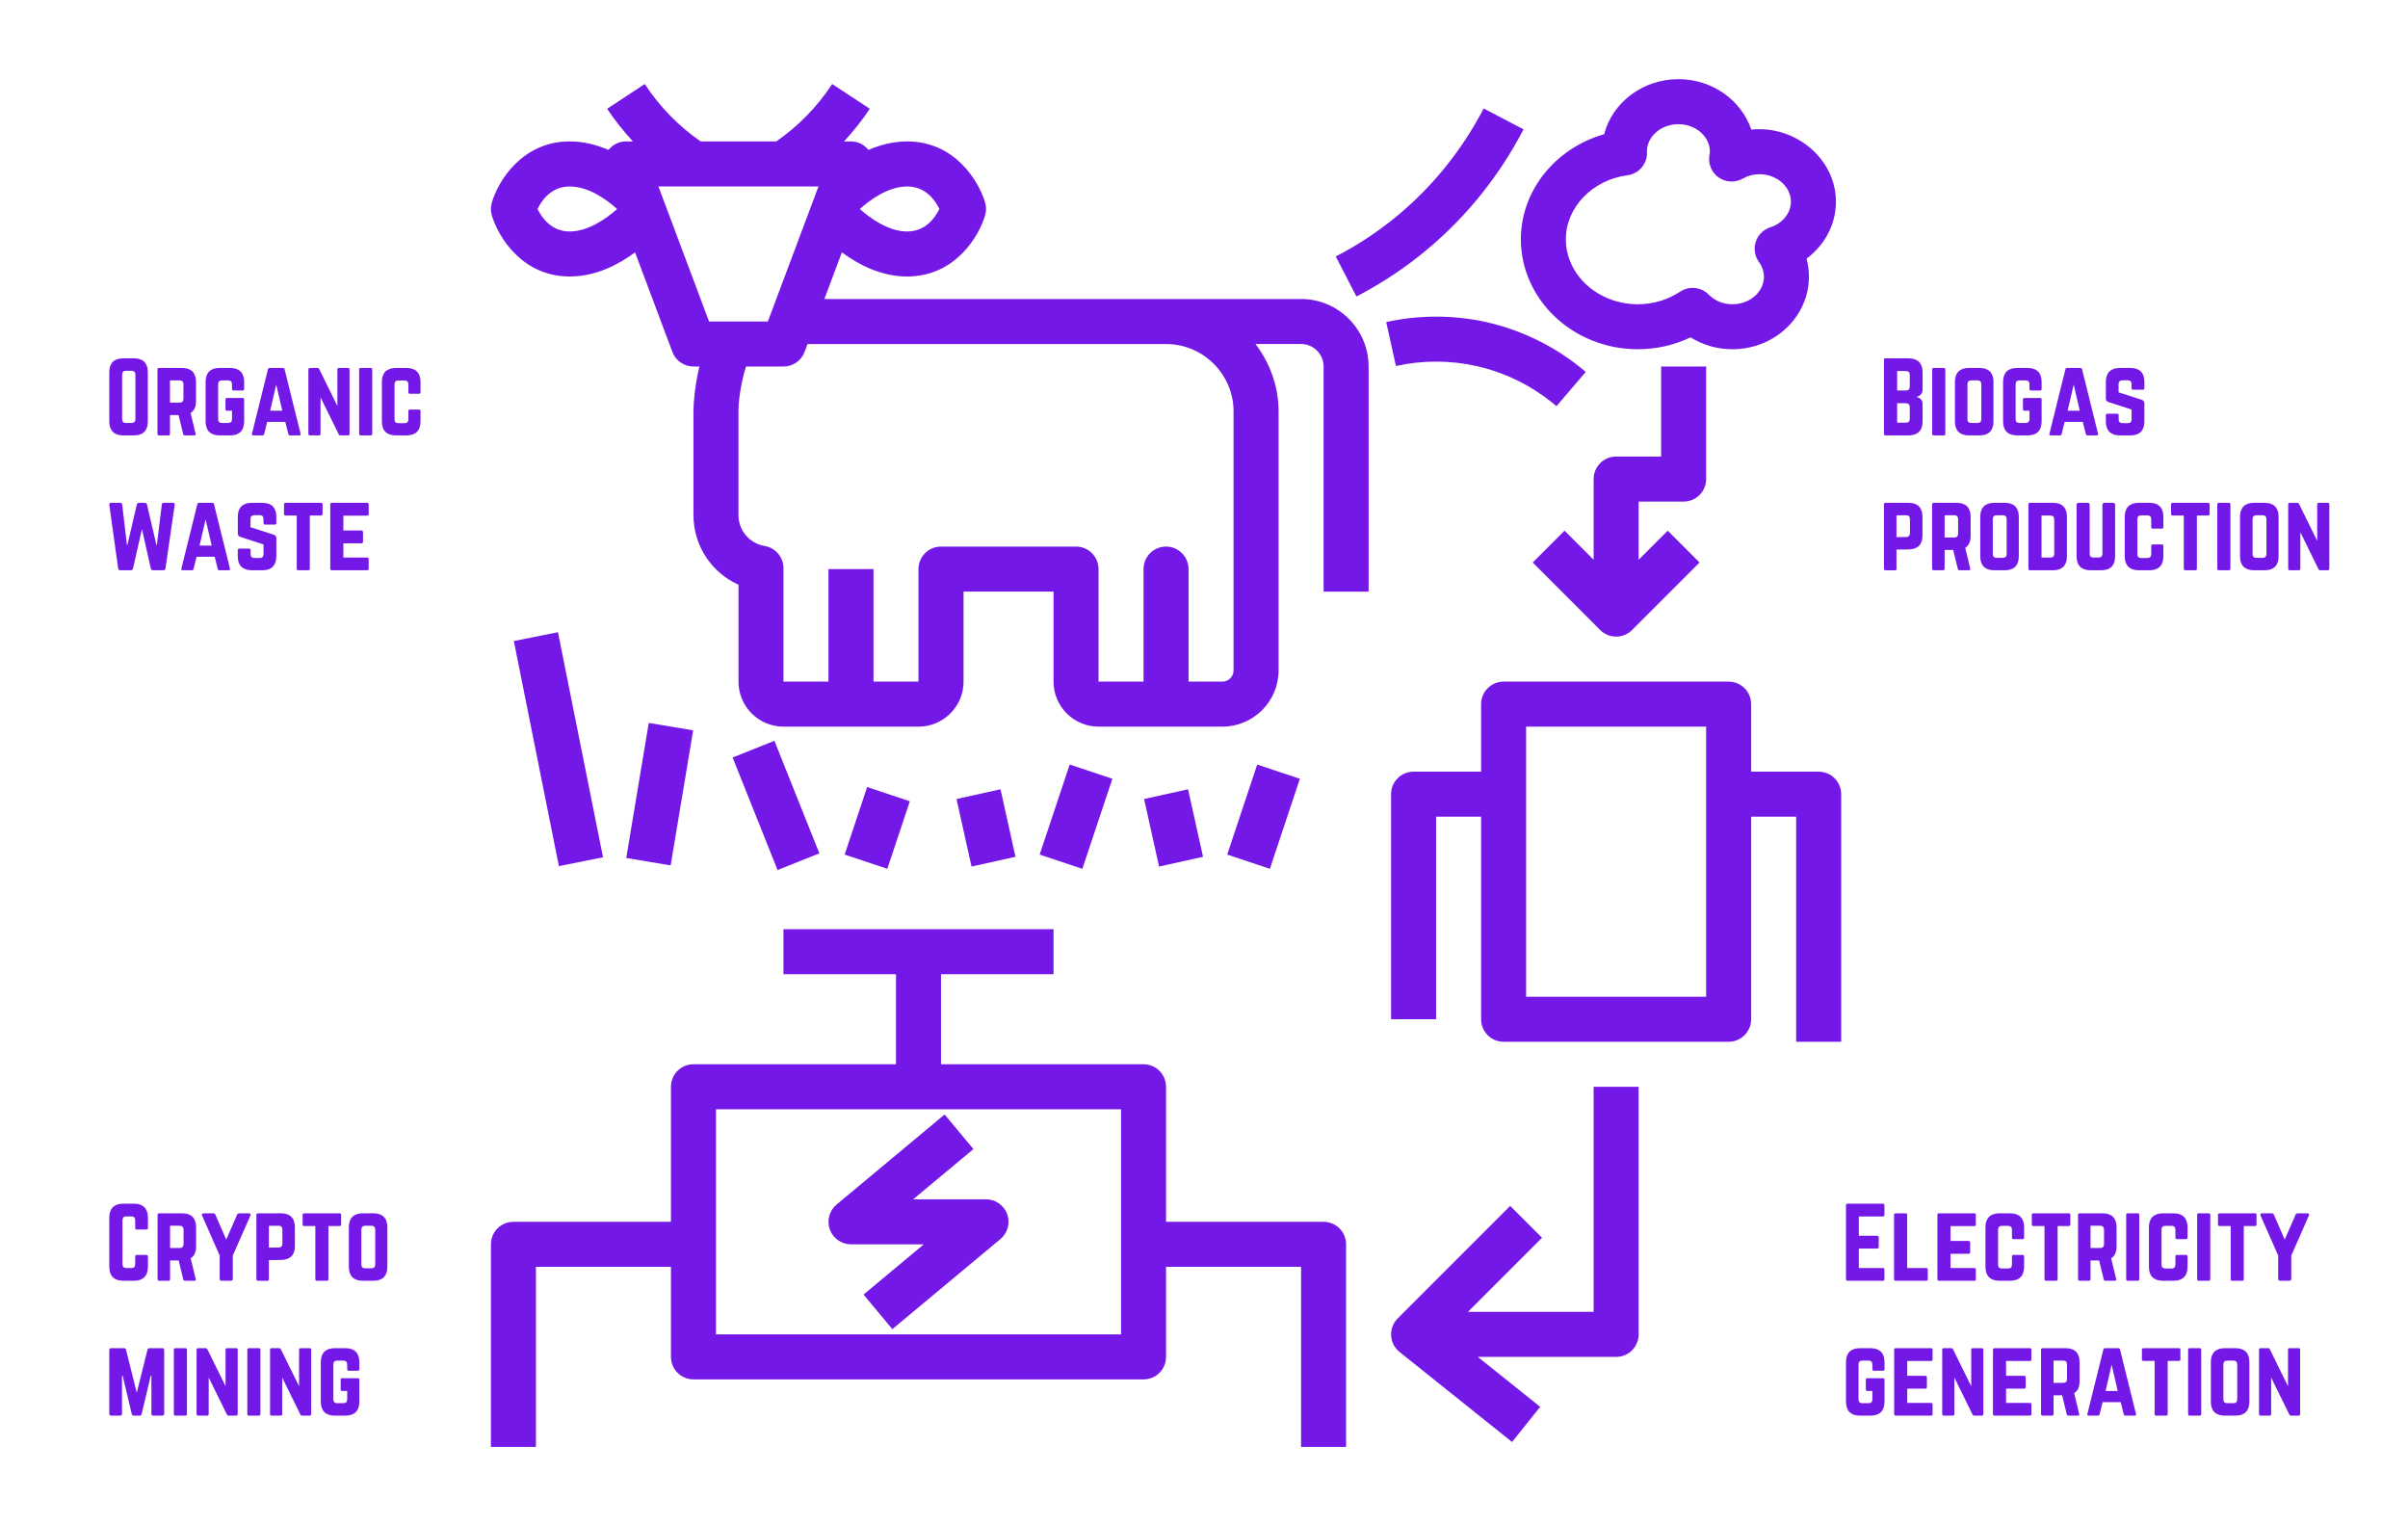
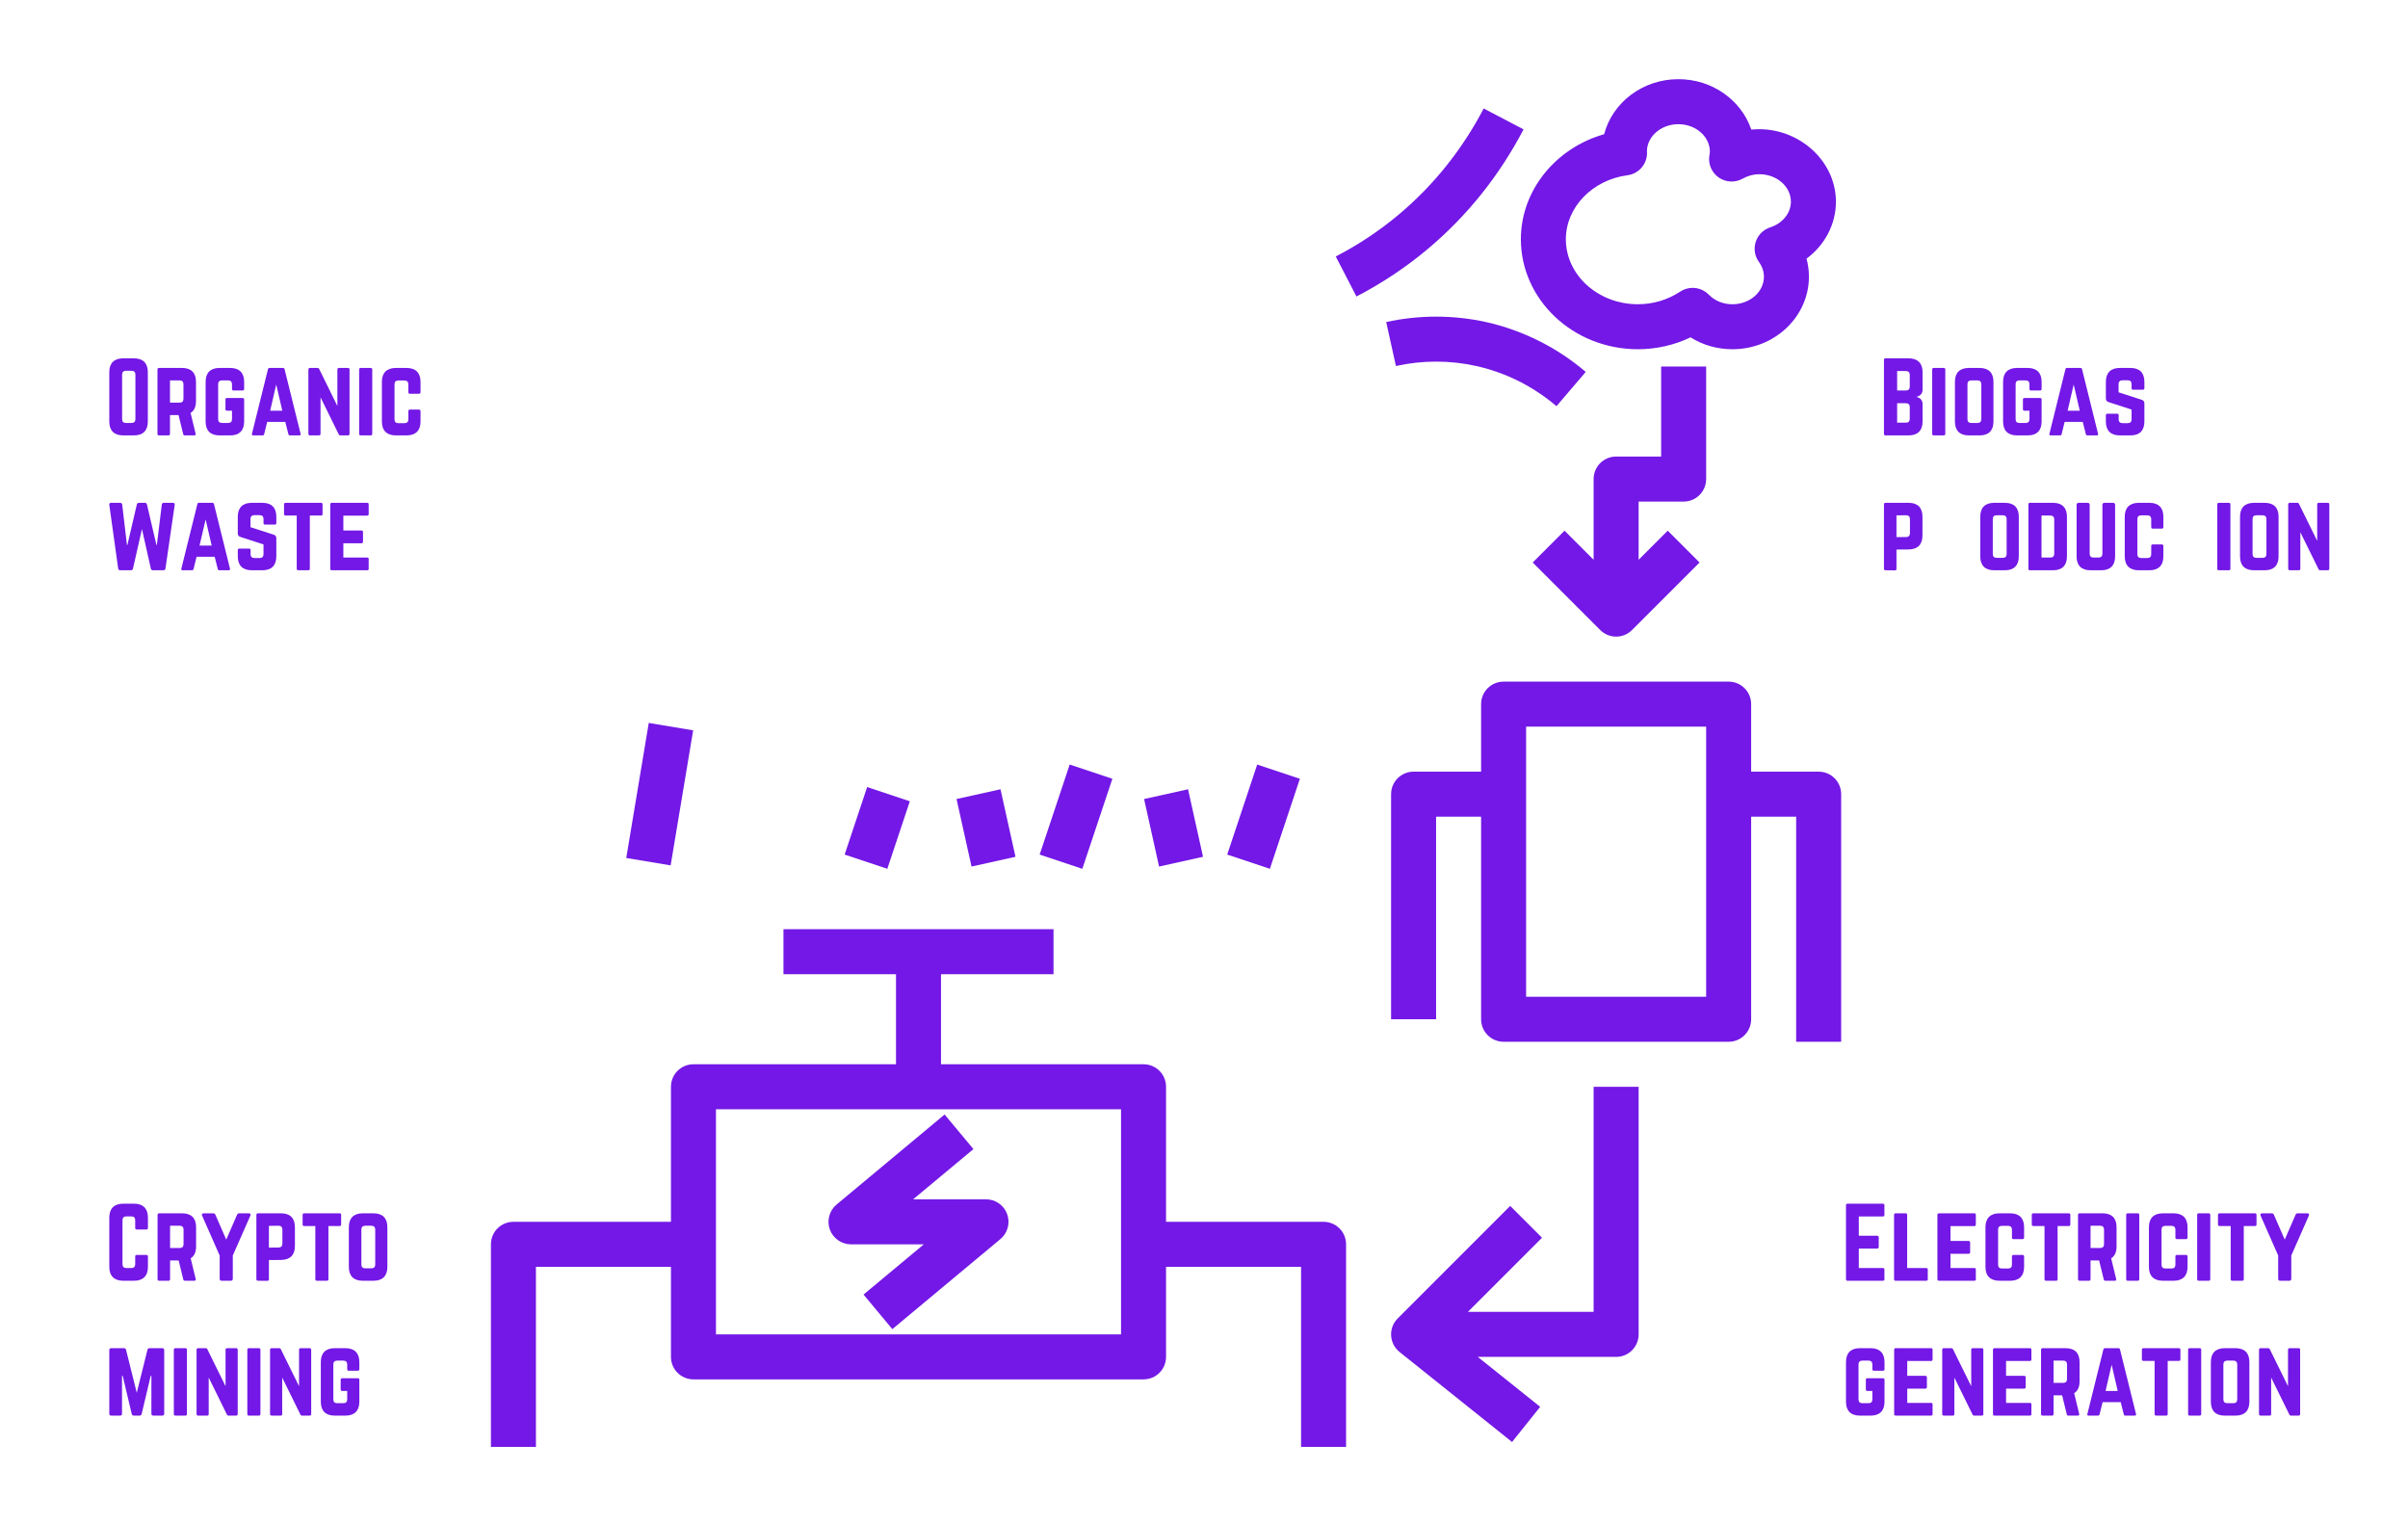
<svg xmlns="http://www.w3.org/2000/svg" width="3000" viewBox="0 0 2250 1425" height="1900" preserveAspectRatio="xMidYMid meet">
  <defs>
    <g />
    <clipPath id="75a2f0ac10">
-       <path d="M 458.711 78 L 1279 78 L 1279 679 L 458.711 679 Z M 458.711 78 " clip-rule="nonzero" />
-     </clipPath>
+       </clipPath>
    <clipPath id="341118209d">
      <path d="M 1299 636 L 1720.211 636 L 1720.211 974 L 1299 974 Z M 1299 636 " clip-rule="nonzero" />
    </clipPath>
    <clipPath id="4887ff0094">
      <path d="M 458.711 868 L 1258 868 L 1258 1352 L 458.711 1352 Z M 458.711 868 " clip-rule="nonzero" />
    </clipPath>
  </defs>
-   <path fill="#7318e6" d="M 684.535 707.668 L 723.586 692.062 L 765.605 797.215 L 726.551 812.816 Z M 684.535 707.668 " fill-opacity="1" fill-rule="nonzero" />
  <path fill="#7318e6" d="M 789.227 798.367 L 810.254 735.293 L 850.129 748.586 L 829.105 811.66 Z M 789.227 798.367 " fill-opacity="1" fill-rule="nonzero" />
  <path fill="#7318e6" d="M 971.449 798.355 L 999.516 714.242 L 1039.391 727.547 L 1011.32 811.664 Z M 971.449 798.355 " fill-opacity="1" fill-rule="nonzero" />
  <path fill="#7318e6" d="M 893.777 746.477 L 934.852 737.359 L 948.859 800.441 L 907.781 809.559 Z M 893.777 746.477 " fill-opacity="1" fill-rule="nonzero" />
  <path fill="#7318e6" d="M 1146.684 798.371 L 1174.715 714.266 L 1214.59 727.555 L 1186.562 811.66 Z M 1146.684 798.371 " fill-opacity="1" fill-rule="nonzero" />
  <path fill="#7318e6" d="M 1069.02 746.477 L 1110.094 737.355 L 1124.098 800.438 L 1083.023 809.559 Z M 1069.02 746.477 " fill-opacity="1" fill-rule="nonzero" />
  <g clip-path="url(#75a2f0ac10)">
    <path fill="#7318e6" d="M 1215.699 279.332 L 770.297 279.332 L 786.633 235.762 C 802.258 247.328 823.367 258.305 847.719 258.305 C 892.359 258.305 914.84 220.812 920.516 200.984 C 921.59 197.199 921.59 193.227 920.516 189.441 C 914.84 169.633 892.359 132.117 847.719 132.117 C 834.578 132.117 822.34 135.336 811.469 140.09 C 807.492 135.125 801.562 132.117 795.148 132.117 L 788.652 132.117 C 797.293 122.656 805.453 112.648 812.707 101.629 L 777.594 78.5 C 763.312 100.18 745.652 118.074 725.316 132.117 L 654.707 132.117 C 634.375 118.074 616.711 100.18 602.434 78.5 L 567.316 101.629 C 574.57 112.648 582.73 122.656 591.371 132.117 L 584.875 132.117 C 578.461 132.117 572.531 135.125 568.559 140.09 C 557.688 135.336 545.449 132.117 532.305 132.117 C 487.664 132.117 465.188 169.609 459.508 189.441 C 458.438 193.227 458.438 197.199 459.508 200.984 C 465.188 220.793 487.664 258.305 532.305 258.305 C 556.656 258.305 577.766 247.328 593.391 235.762 L 628.277 328.789 C 631.344 336.988 639.211 342.414 647.977 342.414 L 653.508 342.414 C 649.555 358.965 647.977 375.742 647.977 383.418 L 647.977 481.176 C 647.977 509.879 664.883 534.965 690.035 546.258 L 690.035 636.801 C 690.035 659.996 708.895 678.855 732.09 678.855 L 858.254 678.855 C 881.445 678.855 900.309 659.996 900.309 636.801 L 900.309 552.668 L 984.418 552.668 L 984.418 636.801 C 984.418 659.996 1003.281 678.855 1026.473 678.855 L 1142.125 678.855 C 1171.121 678.855 1194.695 655.285 1194.695 626.285 L 1194.695 384.469 C 1194.695 360.711 1186.473 339.008 1173.121 321.387 L 1215.723 321.387 C 1227.328 321.387 1236.75 330.809 1236.75 342.414 L 1236.75 552.691 L 1278.805 552.691 L 1278.805 342.414 C 1278.805 307.637 1250.5 279.332 1215.723 279.332 Z M 877.746 195.203 C 873.855 203.254 864.961 216.25 847.719 216.25 C 830.246 216.25 813.422 204.18 803.414 195.266 C 812.539 187.043 829.676 174.195 847.719 174.195 C 864.961 174.195 873.898 187.254 877.746 195.203 Z M 532.305 216.25 C 515.062 216.25 506.125 203.191 502.277 195.242 C 506.168 187.191 515.062 174.195 532.305 174.195 C 550.348 174.195 567.508 187.043 576.609 195.266 C 566.582 204.18 549.781 216.25 532.305 216.25 Z M 615.219 174.195 L 764.785 174.195 L 717.473 300.359 L 662.531 300.359 Z M 1152.617 384.469 L 1152.617 626.285 C 1152.617 632.07 1147.887 636.801 1142.105 636.801 L 1110.562 636.801 L 1110.562 531.664 C 1110.562 520.035 1101.164 510.637 1089.535 510.637 C 1077.906 510.637 1068.508 520.035 1068.508 531.664 L 1068.508 636.781 L 1026.453 636.781 L 1026.453 531.664 C 1026.453 520.055 1017.055 510.637 1005.426 510.637 L 879.238 510.637 C 873.645 510.637 868.305 512.824 864.371 516.777 C 860.441 520.73 858.211 526.07 858.211 531.641 L 858.211 636.801 L 816.176 636.801 L 816.176 531.664 L 774.121 531.664 L 774.121 636.801 L 732.066 636.801 L 732.066 530.82 C 732.066 520.559 724.645 511.793 714.531 510.09 C 700.316 507.711 690.012 495.559 690.012 481.195 L 690.012 383.441 C 690.012 372.043 693.461 353.285 697.078 342.438 L 732.066 342.438 C 740.836 342.438 748.68 336.988 751.77 328.809 L 754.547 321.41 L 1089.555 321.41 C 1124.336 321.41 1152.641 349.711 1152.641 384.492 Z M 1152.617 384.469 " fill-opacity="1" fill-rule="nonzero" />
  </g>
  <g clip-path="url(#341118209d)">
    <path fill="#7318e6" d="M 1699.336 720.91 L 1636.25 720.91 L 1636.25 657.828 C 1636.25 646.199 1626.852 636.801 1615.223 636.801 L 1404.949 636.801 C 1393.32 636.801 1383.922 646.199 1383.922 657.828 L 1383.922 720.91 L 1320.84 720.91 C 1309.211 720.91 1299.812 730.309 1299.812 741.938 L 1299.812 952.215 L 1341.867 952.215 L 1341.867 762.965 L 1383.922 762.965 L 1383.922 952.215 C 1383.922 963.844 1393.32 973.242 1404.949 973.242 L 1615.223 973.242 C 1626.852 973.242 1636.25 963.844 1636.25 952.215 L 1636.25 762.965 L 1678.305 762.965 L 1678.305 973.242 L 1720.363 973.242 L 1720.363 741.938 C 1720.363 730.309 1710.961 720.91 1699.336 720.91 Z M 1594.195 931.188 L 1425.977 931.188 L 1425.977 678.855 L 1594.195 678.855 Z M 1594.195 931.188 " fill-opacity="1" fill-rule="nonzero" />
  </g>
  <path fill="#7318e6" d="M 1573.168 468.582 C 1584.797 468.582 1594.195 459.18 1594.195 447.555 L 1594.195 342.414 L 1552.141 342.414 L 1552.141 426.527 L 1510.086 426.527 C 1498.457 426.527 1489.059 435.926 1489.059 447.555 L 1489.059 522.957 L 1461.871 495.77 L 1432.137 525.504 L 1495.219 588.586 C 1499.32 592.684 1504.703 594.746 1510.086 594.746 C 1515.469 594.746 1520.852 592.684 1524.953 588.586 L 1588.035 525.504 L 1558.301 495.77 L 1531.113 522.957 L 1531.113 468.582 Z M 1573.168 468.582 " fill-opacity="1" fill-rule="nonzero" />
  <g clip-path="url(#4887ff0094)">
    <path fill="#7318e6" d="M 1236.727 1141.461 L 1089.535 1141.461 L 1089.535 1015.297 C 1089.535 1003.668 1080.137 994.27 1068.508 994.27 L 879.262 994.27 L 879.262 910.16 L 984.398 910.16 L 984.398 868.105 L 732.066 868.105 L 732.066 910.16 L 837.203 910.16 L 837.203 994.27 L 647.957 994.27 C 636.328 994.27 626.93 1003.668 626.93 1015.297 L 626.93 1141.461 L 479.738 1141.461 C 468.109 1141.461 458.711 1150.859 458.711 1162.488 L 458.711 1351.738 L 500.766 1351.738 L 500.766 1183.516 L 626.93 1183.516 L 626.93 1267.625 C 626.93 1279.254 636.328 1288.656 647.957 1288.656 L 1068.508 1288.656 C 1080.137 1288.656 1089.535 1279.254 1089.535 1267.625 L 1089.535 1183.516 L 1215.699 1183.516 L 1215.699 1351.738 L 1257.754 1351.738 L 1257.754 1162.488 C 1257.754 1150.859 1248.355 1141.461 1236.727 1141.461 Z M 1047.48 1246.598 L 668.984 1246.598 L 668.984 1036.324 L 1047.48 1036.324 Z M 1047.48 1246.598 " fill-opacity="1" fill-rule="nonzero" />
  </g>
  <path fill="#7318e6" d="M 1489.059 1225.57 L 1371.598 1225.57 L 1440.844 1156.328 L 1411.109 1126.594 L 1305.973 1231.734 C 1301.746 1235.961 1299.496 1241.805 1299.852 1247.777 C 1300.188 1253.727 1303.027 1259.301 1307.695 1263.043 L 1412.832 1347.152 L 1439.117 1314.309 L 1380.789 1267.648 L 1510.086 1267.648 C 1521.715 1267.648 1531.113 1258.25 1531.113 1246.621 L 1531.113 1015.316 L 1489.059 1015.316 L 1489.059 1225.594 Z M 1489.059 1225.57 " fill-opacity="1" fill-rule="nonzero" />
  <path fill="#7318e6" d="M 1530.418 326.266 C 1547.621 326.266 1564.379 322.438 1579.625 315.164 C 1591.148 322.398 1604.605 326.266 1618.734 326.266 C 1658.164 326.266 1690.23 295.883 1690.23 258.516 C 1690.23 252.773 1689.473 247.098 1688 241.629 C 1705.012 229.035 1715.461 209.605 1715.461 188.43 C 1715.461 148.625 1677.969 116.914 1636.379 121.059 C 1627.148 93.766 1600.086 73.957 1568.27 73.957 C 1534.773 73.957 1506.598 95.887 1498.879 125.391 C 1453.543 138.258 1421.078 178 1421.078 223.461 C 1421.078 280.133 1470.133 326.266 1530.422 326.266 Z M 1520.684 163.723 C 1531.137 162.355 1538.957 153.441 1538.957 142.887 C 1538.957 142.316 1538.914 141.582 1538.852 140.824 C 1539.379 127.07 1552.371 116.012 1568.25 116.012 C 1584.48 116.012 1597.688 127.535 1597.688 141.707 C 1597.688 142.738 1597.457 143.703 1597.203 145.367 C 1595.961 153.316 1599.391 161.262 1606.016 165.867 C 1612.617 170.43 1621.281 170.809 1628.305 166.918 C 1633.203 164.145 1638.48 162.758 1643.969 162.758 C 1660.18 162.758 1673.387 174.301 1673.387 188.473 C 1673.387 199.051 1665.625 208.66 1654.082 212.402 C 1647.648 214.484 1642.645 219.488 1640.539 225.902 C 1638.461 232.336 1639.574 239.34 1643.547 244.785 C 1646.574 248.926 1648.176 253.699 1648.176 258.559 C 1648.176 272.73 1634.969 284.254 1618.734 284.254 C 1610.199 284.254 1602.312 281.059 1596.574 275.211 C 1592.492 271.07 1587.066 268.926 1581.578 268.926 C 1577.562 268.926 1573.504 270.082 1569.973 272.414 C 1558.281 280.152 1544.594 284.23 1530.398 284.23 C 1493.285 284.23 1463.109 256.98 1463.109 223.484 C 1463.109 193.75 1487.859 168.055 1520.664 163.723 Z M 1520.684 163.723 " fill-opacity="1" fill-rule="nonzero" />
-   <path fill="#7318e6" d="M 480.125 598.887 L 521.363 590.629 L 563.461 800.898 L 522.223 809.152 Z M 480.125 598.887 " fill-opacity="1" fill-rule="nonzero" />
  <path fill="#7318e6" d="M 585.164 801.555 L 606.191 675.387 L 647.672 682.301 L 626.645 808.469 Z M 585.164 801.555 " fill-opacity="1" fill-rule="nonzero" />
  <path fill="#7318e6" d="M 795.148 1162.488 L 863.215 1162.488 L 806.883 1209.402 L 833.777 1241.723 L 934.75 1157.609 C 941.566 1151.934 944.09 1142.617 941.082 1134.293 C 938.055 1125.965 930.148 1120.434 921.316 1120.434 L 853.227 1120.434 L 909.562 1073.523 L 882.625 1041.203 L 781.691 1125.312 C 774.902 1130.988 772.379 1140.305 775.383 1148.633 C 778.41 1156.957 786.32 1162.488 795.148 1162.488 Z M 795.148 1162.488 " fill-opacity="1" fill-rule="nonzero" />
  <path fill="#7318e6" d="M 1334.379 232.355 C 1370.969 201.594 1400.996 164.082 1423.578 120.867 L 1386.34 101.355 C 1366.277 139.688 1339.699 172.934 1307.316 200.164 C 1289.191 215.41 1269.277 228.676 1248.125 239.613 L 1267.43 276.977 C 1291.379 264.594 1313.898 249.578 1334.402 232.336 Z M 1334.379 232.355 " fill-opacity="1" fill-rule="nonzero" />
  <path fill="#7318e6" d="M 1379.359 341.934 C 1414.074 349.648 1439.328 366.598 1454.363 379.445 L 1481.68 347.461 C 1454.891 324.582 1422.652 308.477 1388.465 300.863 C 1357.992 294.113 1325.781 294.137 1295.246 300.863 L 1304.332 341.934 C 1328.891 336.465 1354.82 336.445 1379.336 341.934 Z M 1379.359 341.934 " fill-opacity="1" fill-rule="nonzero" />
  <g fill="#7318e6" fill-opacity="1">
    <g transform="translate(97.629, 406.757)">
      <g>
        <path d="M 4.5 -12.953 C 4.5 -4.5 9 0 17.453 0 L 27.547 0 C 36 0 40.5 -4.5 40.5 -12.953 L 40.5 -59.047 C 40.5 -67.5 36 -72 27.547 -72 L 17.453 -72 C 9 -72 4.5 -67.5 4.5 -59.047 Z M 20.062 -11.609 C 17.734 -11.609 16.469 -12.781 16.469 -15.203 L 16.469 -56.797 C 16.469 -59.125 17.734 -60.391 20.062 -60.391 L 25.297 -60.391 C 27.625 -60.391 28.891 -59.125 28.891 -56.797 L 28.891 -15.203 C 28.891 -12.781 27.625 -11.609 25.297 -11.609 Z M 20.062 -11.609 " />
      </g>
    </g>
  </g>
  <g fill="#7318e6" fill-opacity="1">
    <g transform="translate(142.629, 406.757)">
      <g>
        <path d="M 40.5 -50.047 C 40.5 -58.5 36 -63 27.547 -63 L 5.938 -63 C 5.047 -63 4.5 -62.453 4.5 -61.562 L 4.5 -1.438 C 4.5 -0.547 5.047 0 5.938 0 L 14.766 0 C 15.656 0 16.203 -0.547 16.203 -1.438 L 16.203 -18.984 L 24.203 -18.984 L 28.531 -1.266 C 28.703 -0.453 29.156 0 30.062 0 L 38.875 0 C 39.875 0 40.406 -0.547 40.141 -1.625 L 35.453 -20.969 C 38.797 -23.047 40.5 -26.734 40.5 -31.953 Z M 16.203 -30.594 L 16.203 -51.391 L 25.203 -51.391 C 27.547 -51.391 28.797 -50.125 28.797 -47.797 L 28.797 -34.203 C 28.797 -31.859 27.547 -30.594 25.203 -30.594 Z M 16.203 -30.594 " />
      </g>
    </g>
  </g>
  <g fill="#7318e6" fill-opacity="1">
    <g transform="translate(187.629, 406.757)">
      <g>
        <path d="M 4.5 -12.953 C 4.5 -4.5 9 0 17.453 0 L 27.547 0 C 35.906 0 40.5 -4.5 40.5 -12.953 L 40.5 -33.484 C 40.5 -34.469 39.953 -34.922 39.062 -34.922 L 24.484 -34.922 C 23.484 -34.922 23.047 -34.469 23.047 -33.484 L 23.047 -24.484 C 23.047 -23.578 23.484 -23.047 24.484 -23.047 L 29.156 -23.047 L 29.156 -15.203 C 29.156 -12.781 27.906 -11.609 25.562 -11.609 L 19.797 -11.609 C 17.453 -11.609 16.203 -12.781 16.203 -15.203 L 16.203 -47.797 C 16.203 -50.125 17.375 -51.391 19.797 -51.391 L 25.562 -51.391 C 27.906 -51.391 29.156 -50.125 29.156 -47.797 L 29.156 -43.375 C 29.156 -42.484 29.609 -41.938 30.594 -41.938 L 39.062 -41.938 C 39.953 -41.938 40.5 -42.484 40.5 -43.375 L 40.5 -50.047 C 40.5 -58.5 35.906 -63 27.547 -63 L 17.453 -63 C 9 -63 4.5 -58.5 4.5 -50.047 Z M 4.5 -12.953 " />
      </g>
    </g>
  </g>
  <g fill="#7318e6" fill-opacity="1">
    <g transform="translate(232.629, 406.757)">
      <g>
        <path d="M 46.984 0 C 48.062 0 48.516 -0.547 48.234 -1.531 L 33.297 -61.734 C 33.125 -62.641 32.578 -63 31.766 -63 L 19.266 -63 C 18.453 -63 17.906 -62.641 17.734 -61.734 L 2.797 -1.531 C 2.516 -0.547 2.969 0 3.953 0 L 12.781 0 C 13.594 0 14.047 -0.453 14.219 -1.266 L 17.016 -12.594 L 33.938 -12.594 L 36.812 -1.266 C 36.984 -0.453 37.438 0 38.25 0 Z M 31.141 -23.047 L 19.797 -23.047 L 25.469 -47.516 Z M 31.141 -23.047 " />
      </g>
    </g>
  </g>
  <g fill="#7318e6" fill-opacity="1">
    <g transform="translate(283.659, 406.757)">
      <g>
        <path d="M 33.031 -63 C 32.047 -63 31.594 -62.453 31.594 -61.562 L 31.594 -27.453 L 14.672 -61.828 C 14.312 -62.641 13.859 -63 13.047 -63 L 5.938 -63 C 5.047 -63 4.5 -62.453 4.5 -61.562 L 4.5 -1.438 C 4.5 -0.547 5.047 0 5.938 0 L 14.406 0 C 15.391 0 15.844 -0.547 15.844 -1.438 L 15.844 -35.547 L 32.766 -1.172 C 33.125 -0.359 33.562 0 34.375 0 L 41.484 0 C 42.391 0 42.938 -0.547 42.938 -1.438 L 42.938 -61.562 C 42.938 -62.453 42.391 -63 41.484 -63 Z M 33.031 -63 " />
      </g>
    </g>
  </g>
  <g fill="#7318e6" fill-opacity="1">
    <g transform="translate(331.089, 406.757)">
      <g>
        <path d="M 5.938 0 C 4.953 0 4.5 -0.547 4.5 -1.438 L 4.5 -61.562 C 4.5 -62.453 4.953 -63 5.938 -63 L 15.297 -63 C 16.203 -63 16.734 -62.453 16.734 -61.562 L 16.734 -1.438 C 16.734 -0.547 16.203 0 15.297 0 Z M 5.938 0 " />
      </g>
    </g>
  </g>
  <g fill="#7318e6" fill-opacity="1">
    <g transform="translate(352.329, 406.757)">
      <g>
        <path d="M 40.594 -50.047 C 40.594 -58.5 36 -63 27.625 -63 L 17.547 -63 C 9.094 -63 4.5 -58.5 4.5 -50.047 L 4.5 -12.953 C 4.5 -4.5 9.094 0 17.547 0 L 27.625 0 C 36 0 40.594 -4.5 40.594 -12.953 L 40.594 -22.688 C 40.594 -23.578 40.047 -24.125 39.156 -24.125 L 30.688 -24.125 C 29.703 -24.125 29.25 -23.578 29.25 -22.688 L 29.25 -15.031 C 29.25 -12.594 27.984 -11.438 25.656 -11.438 L 19.891 -11.438 C 17.547 -11.438 16.297 -12.594 16.297 -15.031 L 16.297 -47.703 C 16.297 -50.047 17.453 -51.297 19.891 -51.297 L 25.656 -51.297 C 27.984 -51.297 29.25 -50.047 29.25 -47.703 L 29.25 -40.312 C 29.25 -39.422 29.703 -38.875 30.688 -38.875 L 39.156 -38.875 C 40.047 -38.875 40.594 -39.422 40.594 -40.312 Z M 40.594 -50.047 " />
      </g>
    </g>
  </g>
  <g fill="#7318e6" fill-opacity="1">
    <g transform="translate(397.43, 406.757)">
      <g />
    </g>
  </g>
  <g fill="#7318e6" fill-opacity="1">
    <g transform="translate(97.629, 532.757)">
      <g>
        <path d="M 55.438 -63 C 54.266 -63 53.734 -62.453 53.547 -61.297 L 48.953 -23.672 L 48.516 -23.672 L 39.688 -61.469 C 39.422 -62.453 38.797 -63 37.703 -63 L 32.219 -63 C 31.141 -63 30.516 -62.453 30.234 -61.469 L 21.422 -23.672 L 20.969 -23.672 L 16.562 -61.297 C 16.375 -62.453 15.75 -63 14.672 -63 L 6.203 -63 C 4.953 -63 4.312 -62.281 4.5 -61.109 L 12.781 -1.703 C 12.953 -0.547 13.594 0 14.766 0 L 24.656 0 C 25.734 0 26.375 -0.547 26.641 -1.625 L 35.016 -38.516 L 43.297 -1.625 C 43.562 -0.547 44.188 0 45.266 0 L 54.984 0 C 56.156 0 56.797 -0.547 56.969 -1.625 L 65.609 -61.109 C 65.797 -62.281 65.156 -63 63.906 -63 Z M 55.438 -63 " />
      </g>
    </g>
  </g>
  <g fill="#7318e6" fill-opacity="1">
    <g transform="translate(166.659, 532.757)">
      <g>
        <path d="M 46.984 0 C 48.062 0 48.516 -0.547 48.234 -1.531 L 33.297 -61.734 C 33.125 -62.641 32.578 -63 31.766 -63 L 19.266 -63 C 18.453 -63 17.906 -62.641 17.734 -61.734 L 2.797 -1.531 C 2.516 -0.547 2.969 0 3.953 0 L 12.781 0 C 13.594 0 14.047 -0.453 14.219 -1.266 L 17.016 -12.594 L 33.938 -12.594 L 36.812 -1.266 C 36.984 -0.453 37.438 0 38.25 0 Z M 31.141 -23.047 L 19.797 -23.047 L 25.469 -47.516 Z M 31.141 -23.047 " />
      </g>
    </g>
  </g>
  <g fill="#7318e6" fill-opacity="1">
    <g transform="translate(217.689, 532.757)">
      <g>
        <path d="M 17.453 -63 C 9.094 -63 4.5 -58.5 4.5 -50.047 L 4.5 -34.469 C 4.5 -32.766 5.312 -31.688 6.938 -31.141 L 28.531 -24.125 L 28.531 -15.031 C 28.531 -12.594 27.266 -11.438 24.938 -11.438 L 20.062 -11.438 C 17.812 -11.438 16.469 -12.594 16.469 -15.031 L 16.469 -18.812 C 16.469 -19.797 16.016 -20.25 15.031 -20.25 L 5.938 -20.25 C 5.047 -20.25 4.5 -19.797 4.5 -18.812 L 4.5 -12.953 C 4.5 -4.5 9.094 0 17.453 0 L 27.547 0 C 36 0 40.5 -4.5 40.5 -12.953 L 40.5 -29.875 C 40.5 -31.594 39.688 -32.672 38.156 -33.203 L 16.375 -40.234 L 16.375 -47.875 C 16.375 -50.219 17.734 -51.484 19.984 -51.484 L 24.938 -51.484 C 27.359 -51.484 28.531 -50.219 28.531 -47.875 L 28.531 -44.094 C 28.531 -43.203 29.062 -42.656 29.969 -42.656 L 39.062 -42.656 C 40.047 -42.656 40.5 -43.203 40.5 -44.094 L 40.5 -50.047 C 40.5 -58.5 36 -63 27.547 -63 Z M 17.453 -63 " />
      </g>
    </g>
  </g>
  <g fill="#7318e6" fill-opacity="1">
    <g transform="translate(262.689, 532.757)">
      <g>
        <path d="M 37.266 -63 C 38.25 -63 38.703 -62.453 38.703 -61.562 L 38.703 -52.562 C 38.703 -51.656 38.25 -51.125 37.266 -51.125 L 26.812 -51.125 L 26.812 -1.438 C 26.812 -0.453 26.375 0 25.375 0 L 16.016 0 C 15.125 0 14.578 -0.453 14.578 -1.438 L 14.578 -51.125 L 4.141 -51.125 C 3.234 -51.125 2.703 -51.656 2.703 -52.562 L 2.703 -61.562 C 2.703 -62.453 3.234 -63 4.141 -63 Z M 37.266 -63 " />
      </g>
    </g>
  </g>
  <g fill="#7318e6" fill-opacity="1">
    <g transform="translate(304.089, 532.757)">
      <g>
        <path d="M 40.406 -61.562 C 40.406 -62.453 40.047 -63 38.969 -63 L 5.844 -63 C 5.047 -63 4.5 -62.453 4.5 -61.562 L 4.5 -1.438 C 4.5 -0.547 5.047 0 5.844 0 L 38.969 0 C 40.047 0 40.406 -0.547 40.406 -1.438 L 40.406 -10.438 C 40.406 -11.438 40.047 -11.875 38.969 -11.875 L 16.734 -11.875 L 16.734 -25.203 L 33.656 -25.203 C 34.562 -25.203 35.094 -25.734 35.094 -26.734 L 35.094 -35.641 C 35.094 -36.625 34.562 -37.172 33.656 -37.172 L 16.734 -37.172 L 16.734 -51.031 L 38.969 -51.031 C 40.047 -51.031 40.406 -51.656 40.406 -52.562 Z M 40.406 -61.562 " />
      </g>
    </g>
  </g>
  <g fill="#7318e6" fill-opacity="1">
    <g transform="translate(1720.369, 1196.515)">
      <g>
        <path d="M 40.406 -70.562 C 40.406 -71.453 40.047 -72 38.969 -72 L 5.844 -72 C 5.047 -72 4.5 -71.453 4.5 -70.562 L 4.5 -1.438 C 4.5 -0.547 5.047 0 5.844 0 L 38.969 0 C 40.047 0 40.406 -0.547 40.406 -1.438 L 40.406 -10.438 C 40.406 -11.438 40.047 -11.875 38.969 -11.875 L 16.469 -11.875 L 16.469 -30.062 L 33.656 -30.062 C 34.562 -30.062 35.094 -30.594 35.094 -31.594 L 35.094 -40.5 C 35.094 -41.484 34.562 -42.031 33.656 -42.031 L 16.469 -42.031 L 16.469 -60.031 L 38.969 -60.031 C 40.047 -60.031 40.406 -60.656 40.406 -61.562 Z M 40.406 -70.562 " />
      </g>
    </g>
  </g>
  <g fill="#7318e6" fill-opacity="1">
    <g transform="translate(1765.279, 1196.515)">
      <g>
        <path d="M 16.734 -11.875 L 34.562 -11.875 C 35.547 -11.875 36 -11.344 36 -10.438 L 36 -1.438 C 36 -0.453 35.547 0 34.562 0 L 5.938 0 C 5.047 0 4.5 -0.453 4.5 -1.438 L 4.5 -61.562 C 4.5 -62.453 5.047 -63 5.938 -63 L 15.297 -63 C 16.297 -63 16.734 -62.453 16.734 -61.562 Z M 16.734 -11.875 " />
      </g>
    </g>
  </g>
  <g fill="#7318e6" fill-opacity="1">
    <g transform="translate(1805.779, 1196.515)">
      <g>
        <path d="M 40.406 -61.562 C 40.406 -62.453 40.047 -63 38.969 -63 L 5.844 -63 C 5.047 -63 4.5 -62.453 4.5 -61.562 L 4.5 -1.438 C 4.5 -0.547 5.047 0 5.844 0 L 38.969 0 C 40.047 0 40.406 -0.547 40.406 -1.438 L 40.406 -10.438 C 40.406 -11.438 40.047 -11.875 38.969 -11.875 L 16.734 -11.875 L 16.734 -25.203 L 33.656 -25.203 C 34.562 -25.203 35.094 -25.734 35.094 -26.734 L 35.094 -35.641 C 35.094 -36.625 34.562 -37.172 33.656 -37.172 L 16.734 -37.172 L 16.734 -51.031 L 38.969 -51.031 C 40.047 -51.031 40.406 -51.656 40.406 -52.562 Z M 40.406 -61.562 " />
      </g>
    </g>
  </g>
  <g fill="#7318e6" fill-opacity="1">
    <g transform="translate(1850.689, 1196.515)">
      <g>
        <path d="M 40.594 -50.047 C 40.594 -58.5 36 -63 27.625 -63 L 17.547 -63 C 9.094 -63 4.5 -58.5 4.5 -50.047 L 4.5 -12.953 C 4.5 -4.5 9.094 0 17.547 0 L 27.625 0 C 36 0 40.594 -4.5 40.594 -12.953 L 40.594 -22.688 C 40.594 -23.578 40.047 -24.125 39.156 -24.125 L 30.688 -24.125 C 29.703 -24.125 29.25 -23.578 29.25 -22.688 L 29.25 -15.031 C 29.25 -12.594 27.984 -11.438 25.656 -11.438 L 19.891 -11.438 C 17.547 -11.438 16.297 -12.594 16.297 -15.031 L 16.297 -47.703 C 16.297 -50.047 17.453 -51.297 19.891 -51.297 L 25.656 -51.297 C 27.984 -51.297 29.25 -50.047 29.25 -47.703 L 29.25 -40.312 C 29.25 -39.422 29.703 -38.875 30.688 -38.875 L 39.156 -38.875 C 40.047 -38.875 40.594 -39.422 40.594 -40.312 Z M 40.594 -50.047 " />
      </g>
    </g>
  </g>
  <g fill="#7318e6" fill-opacity="1">
    <g transform="translate(1895.778, 1196.515)">
      <g>
        <path d="M 37.266 -63 C 38.25 -63 38.703 -62.453 38.703 -61.562 L 38.703 -52.562 C 38.703 -51.656 38.25 -51.125 37.266 -51.125 L 26.812 -51.125 L 26.812 -1.438 C 26.812 -0.453 26.375 0 25.375 0 L 16.016 0 C 15.125 0 14.578 -0.453 14.578 -1.438 L 14.578 -51.125 L 4.141 -51.125 C 3.234 -51.125 2.703 -51.656 2.703 -52.562 L 2.703 -61.562 C 2.703 -62.453 3.234 -63 4.141 -63 Z M 37.266 -63 " />
      </g>
    </g>
  </g>
  <g fill="#7318e6" fill-opacity="1">
    <g transform="translate(1937.178, 1196.515)">
      <g>
        <path d="M 40.5 -50.047 C 40.5 -58.5 36 -63 27.547 -63 L 5.938 -63 C 5.047 -63 4.5 -62.453 4.5 -61.562 L 4.5 -1.438 C 4.5 -0.547 5.047 0 5.938 0 L 14.766 0 C 15.656 0 16.203 -0.547 16.203 -1.438 L 16.203 -18.984 L 24.203 -18.984 L 28.531 -1.266 C 28.703 -0.453 29.156 0 30.062 0 L 38.875 0 C 39.875 0 40.406 -0.547 40.141 -1.625 L 35.453 -20.969 C 38.797 -23.047 40.5 -26.734 40.5 -31.953 Z M 16.203 -30.594 L 16.203 -51.391 L 25.203 -51.391 C 27.547 -51.391 28.797 -50.125 28.797 -47.797 L 28.797 -34.203 C 28.797 -31.859 27.547 -30.594 25.203 -30.594 Z M 16.203 -30.594 " />
      </g>
    </g>
  </g>
  <g fill="#7318e6" fill-opacity="1">
    <g transform="translate(1982.178, 1196.515)">
      <g>
        <path d="M 5.938 0 C 4.953 0 4.5 -0.547 4.5 -1.438 L 4.5 -61.562 C 4.5 -62.453 4.953 -63 5.938 -63 L 15.297 -63 C 16.203 -63 16.734 -62.453 16.734 -61.562 L 16.734 -1.438 C 16.734 -0.547 16.203 0 15.297 0 Z M 5.938 0 " />
      </g>
    </g>
  </g>
  <g fill="#7318e6" fill-opacity="1">
    <g transform="translate(2003.418, 1196.515)">
      <g>
        <path d="M 40.594 -50.047 C 40.594 -58.5 36 -63 27.625 -63 L 17.547 -63 C 9.094 -63 4.5 -58.5 4.5 -50.047 L 4.5 -12.953 C 4.5 -4.5 9.094 0 17.547 0 L 27.625 0 C 36 0 40.594 -4.5 40.594 -12.953 L 40.594 -22.688 C 40.594 -23.578 40.047 -24.125 39.156 -24.125 L 30.688 -24.125 C 29.703 -24.125 29.25 -23.578 29.25 -22.688 L 29.25 -15.031 C 29.25 -12.594 27.984 -11.438 25.656 -11.438 L 19.891 -11.438 C 17.547 -11.438 16.297 -12.594 16.297 -15.031 L 16.297 -47.703 C 16.297 -50.047 17.453 -51.297 19.891 -51.297 L 25.656 -51.297 C 27.984 -51.297 29.25 -50.047 29.25 -47.703 L 29.25 -40.312 C 29.25 -39.422 29.703 -38.875 30.688 -38.875 L 39.156 -38.875 C 40.047 -38.875 40.594 -39.422 40.594 -40.312 Z M 40.594 -50.047 " />
      </g>
    </g>
  </g>
  <g fill="#7318e6" fill-opacity="1">
    <g transform="translate(2048.508, 1196.515)">
      <g>
        <path d="M 5.938 0 C 4.953 0 4.5 -0.547 4.5 -1.438 L 4.5 -61.562 C 4.5 -62.453 4.953 -63 5.938 -63 L 15.297 -63 C 16.203 -63 16.734 -62.453 16.734 -61.562 L 16.734 -1.438 C 16.734 -0.547 16.203 0 15.297 0 Z M 5.938 0 " />
      </g>
    </g>
  </g>
  <g fill="#7318e6" fill-opacity="1">
    <g transform="translate(2069.748, 1196.515)">
      <g>
        <path d="M 37.266 -63 C 38.25 -63 38.703 -62.453 38.703 -61.562 L 38.703 -52.562 C 38.703 -51.656 38.25 -51.125 37.266 -51.125 L 26.812 -51.125 L 26.812 -1.438 C 26.812 -0.453 26.375 0 25.375 0 L 16.016 0 C 15.125 0 14.578 -0.453 14.578 -1.438 L 14.578 -51.125 L 4.141 -51.125 C 3.234 -51.125 2.703 -51.656 2.703 -52.562 L 2.703 -61.562 C 2.703 -62.453 3.234 -63 4.141 -63 Z M 37.266 -63 " />
      </g>
    </g>
  </g>
  <g fill="#7318e6" fill-opacity="1">
    <g transform="translate(2111.148, 1196.515)">
      <g>
        <path d="M 35.812 -63 C 34.734 -63 34.109 -62.453 33.75 -61.562 L 23.672 -38.438 L 13.594 -61.562 C 13.234 -62.453 12.594 -63 11.516 -63 L 2.516 -63 C 1.172 -63 0.547 -62.094 1.078 -60.938 L 17.547 -23.578 L 17.547 -1.797 C 17.547 -0.625 18.188 0 19.344 0 L 27.984 0 C 29.156 0 29.797 -0.625 29.797 -1.797 L 29.797 -23.578 L 46.266 -60.938 C 46.797 -62.094 46.172 -63 44.812 -63 Z M 35.812 -63 " />
      </g>
    </g>
  </g>
  <g fill="#7318e6" fill-opacity="1">
    <g transform="translate(2158.498, 1196.515)">
      <g />
    </g>
  </g>
  <g fill="#7318e6" fill-opacity="1">
    <g transform="translate(1720.369, 1322.515)">
      <g>
        <path d="M 4.5 -12.953 C 4.5 -4.5 9 0 17.453 0 L 27.547 0 C 35.906 0 40.5 -4.5 40.5 -12.953 L 40.5 -33.484 C 40.5 -34.469 39.953 -34.922 39.062 -34.922 L 24.484 -34.922 C 23.484 -34.922 23.047 -34.469 23.047 -33.484 L 23.047 -24.484 C 23.047 -23.578 23.484 -23.047 24.484 -23.047 L 29.156 -23.047 L 29.156 -15.203 C 29.156 -12.781 27.906 -11.609 25.562 -11.609 L 19.797 -11.609 C 17.453 -11.609 16.203 -12.781 16.203 -15.203 L 16.203 -47.797 C 16.203 -50.125 17.375 -51.391 19.797 -51.391 L 25.562 -51.391 C 27.906 -51.391 29.156 -50.125 29.156 -47.797 L 29.156 -43.375 C 29.156 -42.484 29.609 -41.938 30.594 -41.938 L 39.062 -41.938 C 39.953 -41.938 40.5 -42.484 40.5 -43.375 L 40.5 -50.047 C 40.5 -58.5 35.906 -63 27.547 -63 L 17.453 -63 C 9 -63 4.5 -58.5 4.5 -50.047 Z M 4.5 -12.953 " />
      </g>
    </g>
  </g>
  <g fill="#7318e6" fill-opacity="1">
    <g transform="translate(1765.369, 1322.515)">
      <g>
        <path d="M 40.406 -61.562 C 40.406 -62.453 40.047 -63 38.969 -63 L 5.844 -63 C 5.047 -63 4.5 -62.453 4.5 -61.562 L 4.5 -1.438 C 4.5 -0.547 5.047 0 5.844 0 L 38.969 0 C 40.047 0 40.406 -0.547 40.406 -1.438 L 40.406 -10.438 C 40.406 -11.438 40.047 -11.875 38.969 -11.875 L 16.734 -11.875 L 16.734 -25.203 L 33.656 -25.203 C 34.562 -25.203 35.094 -25.734 35.094 -26.734 L 35.094 -35.641 C 35.094 -36.625 34.562 -37.172 33.656 -37.172 L 16.734 -37.172 L 16.734 -51.031 L 38.969 -51.031 C 40.047 -51.031 40.406 -51.656 40.406 -52.562 Z M 40.406 -61.562 " />
      </g>
    </g>
  </g>
  <g fill="#7318e6" fill-opacity="1">
    <g transform="translate(1810.279, 1322.515)">
      <g>
        <path d="M 33.031 -63 C 32.047 -63 31.594 -62.453 31.594 -61.562 L 31.594 -27.453 L 14.672 -61.828 C 14.312 -62.641 13.859 -63 13.047 -63 L 5.938 -63 C 5.047 -63 4.5 -62.453 4.5 -61.562 L 4.5 -1.438 C 4.5 -0.547 5.047 0 5.938 0 L 14.406 0 C 15.391 0 15.844 -0.547 15.844 -1.438 L 15.844 -35.547 L 32.766 -1.172 C 33.125 -0.359 33.562 0 34.375 0 L 41.484 0 C 42.391 0 42.938 -0.547 42.938 -1.438 L 42.938 -61.562 C 42.938 -62.453 42.391 -63 41.484 -63 Z M 33.031 -63 " />
      </g>
    </g>
  </g>
  <g fill="#7318e6" fill-opacity="1">
    <g transform="translate(1857.709, 1322.515)">
      <g>
        <path d="M 40.406 -61.562 C 40.406 -62.453 40.047 -63 38.969 -63 L 5.844 -63 C 5.047 -63 4.5 -62.453 4.5 -61.562 L 4.5 -1.438 C 4.5 -0.547 5.047 0 5.844 0 L 38.969 0 C 40.047 0 40.406 -0.547 40.406 -1.438 L 40.406 -10.438 C 40.406 -11.438 40.047 -11.875 38.969 -11.875 L 16.734 -11.875 L 16.734 -25.203 L 33.656 -25.203 C 34.562 -25.203 35.094 -25.734 35.094 -26.734 L 35.094 -35.641 C 35.094 -36.625 34.562 -37.172 33.656 -37.172 L 16.734 -37.172 L 16.734 -51.031 L 38.969 -51.031 C 40.047 -51.031 40.406 -51.656 40.406 -52.562 Z M 40.406 -61.562 " />
      </g>
    </g>
  </g>
  <g fill="#7318e6" fill-opacity="1">
    <g transform="translate(1902.618, 1322.515)">
      <g>
        <path d="M 40.5 -50.047 C 40.5 -58.5 36 -63 27.547 -63 L 5.938 -63 C 5.047 -63 4.5 -62.453 4.5 -61.562 L 4.5 -1.438 C 4.5 -0.547 5.047 0 5.938 0 L 14.766 0 C 15.656 0 16.203 -0.547 16.203 -1.438 L 16.203 -18.984 L 24.203 -18.984 L 28.531 -1.266 C 28.703 -0.453 29.156 0 30.062 0 L 38.875 0 C 39.875 0 40.406 -0.547 40.141 -1.625 L 35.453 -20.969 C 38.797 -23.047 40.5 -26.734 40.5 -31.953 Z M 16.203 -30.594 L 16.203 -51.391 L 25.203 -51.391 C 27.547 -51.391 28.797 -50.125 28.797 -47.797 L 28.797 -34.203 C 28.797 -31.859 27.547 -30.594 25.203 -30.594 Z M 16.203 -30.594 " />
      </g>
    </g>
  </g>
  <g fill="#7318e6" fill-opacity="1">
    <g transform="translate(1947.618, 1322.515)">
      <g>
        <path d="M 46.984 0 C 48.062 0 48.516 -0.547 48.234 -1.531 L 33.297 -61.734 C 33.125 -62.641 32.578 -63 31.766 -63 L 19.266 -63 C 18.453 -63 17.906 -62.641 17.734 -61.734 L 2.797 -1.531 C 2.516 -0.547 2.969 0 3.953 0 L 12.781 0 C 13.594 0 14.047 -0.453 14.219 -1.266 L 17.016 -12.594 L 33.938 -12.594 L 36.812 -1.266 C 36.984 -0.453 37.438 0 38.25 0 Z M 31.141 -23.047 L 19.797 -23.047 L 25.469 -47.516 Z M 31.141 -23.047 " />
      </g>
    </g>
  </g>
  <g fill="#7318e6" fill-opacity="1">
    <g transform="translate(1998.648, 1322.515)">
      <g>
        <path d="M 37.266 -63 C 38.25 -63 38.703 -62.453 38.703 -61.562 L 38.703 -52.562 C 38.703 -51.656 38.25 -51.125 37.266 -51.125 L 26.812 -51.125 L 26.812 -1.438 C 26.812 -0.453 26.375 0 25.375 0 L 16.016 0 C 15.125 0 14.578 -0.453 14.578 -1.438 L 14.578 -51.125 L 4.141 -51.125 C 3.234 -51.125 2.703 -51.656 2.703 -52.562 L 2.703 -61.562 C 2.703 -62.453 3.234 -63 4.141 -63 Z M 37.266 -63 " />
      </g>
    </g>
  </g>
  <g fill="#7318e6" fill-opacity="1">
    <g transform="translate(2040.048, 1322.515)">
      <g>
        <path d="M 5.938 0 C 4.953 0 4.5 -0.547 4.5 -1.438 L 4.5 -61.562 C 4.5 -62.453 4.953 -63 5.938 -63 L 15.297 -63 C 16.203 -63 16.734 -62.453 16.734 -61.562 L 16.734 -1.438 C 16.734 -0.547 16.203 0 15.297 0 Z M 5.938 0 " />
      </g>
    </g>
  </g>
  <g fill="#7318e6" fill-opacity="1">
    <g transform="translate(2061.288, 1322.515)">
      <g>
        <path d="M 4.5 -12.953 C 4.5 -4.5 9 0 17.453 0 L 27.547 0 C 36 0 40.5 -4.5 40.5 -12.953 L 40.5 -50.047 C 40.5 -58.5 36 -63 27.547 -63 L 17.453 -63 C 9 -63 4.5 -58.5 4.5 -50.047 Z M 19.797 -11.609 C 17.453 -11.609 16.203 -12.781 16.203 -15.203 L 16.203 -47.797 C 16.203 -50.125 17.453 -51.391 19.797 -51.391 L 25.562 -51.391 C 27.906 -51.391 29.156 -50.125 29.156 -47.797 L 29.156 -15.203 C 29.156 -12.781 27.906 -11.609 25.562 -11.609 Z M 19.797 -11.609 " />
      </g>
    </g>
  </g>
  <g fill="#7318e6" fill-opacity="1">
    <g transform="translate(2106.288, 1322.515)">
      <g>
        <path d="M 33.031 -63 C 32.047 -63 31.594 -62.453 31.594 -61.562 L 31.594 -27.453 L 14.672 -61.828 C 14.312 -62.641 13.859 -63 13.047 -63 L 5.938 -63 C 5.047 -63 4.5 -62.453 4.5 -61.562 L 4.5 -1.438 C 4.5 -0.547 5.047 0 5.938 0 L 14.406 0 C 15.391 0 15.844 -0.547 15.844 -1.438 L 15.844 -35.547 L 32.766 -1.172 C 33.125 -0.359 33.562 0 34.375 0 L 41.484 0 C 42.391 0 42.938 -0.547 42.938 -1.438 L 42.938 -61.562 C 42.938 -62.453 42.391 -63 41.484 -63 Z M 33.031 -63 " />
      </g>
    </g>
  </g>
  <g fill="#7318e6" fill-opacity="1">
    <g transform="translate(1755.83, 406.757)">
      <g>
        <path d="M 40.594 -59.047 C 40.594 -67.5 36 -72 27.547 -72 L 5.938 -72 C 5.047 -72 4.5 -71.547 4.5 -70.562 L 4.5 -1.438 C 4.5 -0.547 5.047 0 5.938 0 L 27.547 0 C 36 0 40.594 -4.5 40.594 -12.953 L 40.594 -29.516 C 40.594 -32.844 38.156 -35.375 34.922 -35.906 L 34.922 -36.094 C 38.156 -36.625 40.594 -39.156 40.594 -42.484 Z M 28.625 -45.453 C 28.625 -43.203 27.359 -41.938 25.016 -41.938 L 16.828 -41.938 L 16.828 -60.125 L 25.016 -60.125 C 27.453 -60.125 28.625 -58.859 28.625 -56.516 Z M 28.625 -15.484 C 28.625 -13.047 27.359 -11.875 25.016 -11.875 L 16.828 -11.875 L 16.828 -30.062 L 25.016 -30.062 C 27.453 -30.062 28.625 -28.797 28.625 -26.453 Z M 28.625 -15.484 " />
      </g>
    </g>
  </g>
  <g fill="#7318e6" fill-opacity="1">
    <g transform="translate(1800.92, 406.757)">
      <g>
        <path d="M 5.938 0 C 4.953 0 4.5 -0.547 4.5 -1.438 L 4.5 -61.562 C 4.5 -62.453 4.953 -63 5.938 -63 L 15.297 -63 C 16.203 -63 16.734 -62.453 16.734 -61.562 L 16.734 -1.438 C 16.734 -0.547 16.203 0 15.297 0 Z M 5.938 0 " />
      </g>
    </g>
  </g>
  <g fill="#7318e6" fill-opacity="1">
    <g transform="translate(1822.16, 406.757)">
      <g>
        <path d="M 4.5 -12.953 C 4.5 -4.5 9 0 17.453 0 L 27.547 0 C 36 0 40.5 -4.5 40.5 -12.953 L 40.5 -50.047 C 40.5 -58.5 36 -63 27.547 -63 L 17.453 -63 C 9 -63 4.5 -58.5 4.5 -50.047 Z M 19.797 -11.609 C 17.453 -11.609 16.203 -12.781 16.203 -15.203 L 16.203 -47.797 C 16.203 -50.125 17.453 -51.391 19.797 -51.391 L 25.562 -51.391 C 27.906 -51.391 29.156 -50.125 29.156 -47.797 L 29.156 -15.203 C 29.156 -12.781 27.906 -11.609 25.562 -11.609 Z M 19.797 -11.609 " />
      </g>
    </g>
  </g>
  <g fill="#7318e6" fill-opacity="1">
    <g transform="translate(1867.159, 406.757)">
      <g>
        <path d="M 4.5 -12.953 C 4.5 -4.5 9 0 17.453 0 L 27.547 0 C 35.906 0 40.5 -4.5 40.5 -12.953 L 40.5 -33.484 C 40.5 -34.469 39.953 -34.922 39.062 -34.922 L 24.484 -34.922 C 23.484 -34.922 23.047 -34.469 23.047 -33.484 L 23.047 -24.484 C 23.047 -23.578 23.484 -23.047 24.484 -23.047 L 29.156 -23.047 L 29.156 -15.203 C 29.156 -12.781 27.906 -11.609 25.562 -11.609 L 19.797 -11.609 C 17.453 -11.609 16.203 -12.781 16.203 -15.203 L 16.203 -47.797 C 16.203 -50.125 17.375 -51.391 19.797 -51.391 L 25.562 -51.391 C 27.906 -51.391 29.156 -50.125 29.156 -47.797 L 29.156 -43.375 C 29.156 -42.484 29.609 -41.938 30.594 -41.938 L 39.062 -41.938 C 39.953 -41.938 40.5 -42.484 40.5 -43.375 L 40.5 -50.047 C 40.5 -58.5 35.906 -63 27.547 -63 L 17.453 -63 C 9 -63 4.5 -58.5 4.5 -50.047 Z M 4.5 -12.953 " />
      </g>
    </g>
  </g>
  <g fill="#7318e6" fill-opacity="1">
    <g transform="translate(1912.159, 406.757)">
      <g>
        <path d="M 46.984 0 C 48.062 0 48.516 -0.547 48.234 -1.531 L 33.297 -61.734 C 33.125 -62.641 32.578 -63 31.766 -63 L 19.266 -63 C 18.453 -63 17.906 -62.641 17.734 -61.734 L 2.797 -1.531 C 2.516 -0.547 2.969 0 3.953 0 L 12.781 0 C 13.594 0 14.047 -0.453 14.219 -1.266 L 17.016 -12.594 L 33.938 -12.594 L 36.812 -1.266 C 36.984 -0.453 37.438 0 38.25 0 Z M 31.141 -23.047 L 19.797 -23.047 L 25.469 -47.516 Z M 31.141 -23.047 " />
      </g>
    </g>
  </g>
  <g fill="#7318e6" fill-opacity="1">
    <g transform="translate(1963.189, 406.757)">
      <g>
        <path d="M 17.453 -63 C 9.094 -63 4.5 -58.5 4.5 -50.047 L 4.5 -34.469 C 4.5 -32.766 5.312 -31.688 6.938 -31.141 L 28.531 -24.125 L 28.531 -15.031 C 28.531 -12.594 27.266 -11.438 24.938 -11.438 L 20.062 -11.438 C 17.812 -11.438 16.469 -12.594 16.469 -15.031 L 16.469 -18.812 C 16.469 -19.797 16.016 -20.25 15.031 -20.25 L 5.938 -20.25 C 5.047 -20.25 4.5 -19.797 4.5 -18.812 L 4.5 -12.953 C 4.5 -4.5 9.094 0 17.453 0 L 27.547 0 C 36 0 40.5 -4.5 40.5 -12.953 L 40.5 -29.875 C 40.5 -31.594 39.688 -32.672 38.156 -33.203 L 16.375 -40.234 L 16.375 -47.875 C 16.375 -50.219 17.734 -51.484 19.984 -51.484 L 24.938 -51.484 C 27.359 -51.484 28.531 -50.219 28.531 -47.875 L 28.531 -44.094 C 28.531 -43.203 29.062 -42.656 29.969 -42.656 L 39.062 -42.656 C 40.047 -42.656 40.5 -43.203 40.5 -44.094 L 40.5 -50.047 C 40.5 -58.5 36 -63 27.547 -63 Z M 17.453 -63 " />
      </g>
    </g>
  </g>
  <g fill="#7318e6" fill-opacity="1">
    <g transform="translate(2008.193, 406.757)">
      <g />
    </g>
  </g>
  <g fill="#7318e6" fill-opacity="1">
    <g transform="translate(1755.83, 532.757)">
      <g>
        <path d="M 4.5 -1.438 C 4.5 -0.547 5.047 0 5.938 0 L 14.766 0.094 C 15.75 0.094 16.203 -0.453 16.203 -1.344 L 16.203 -19.344 L 27.547 -19.438 C 36 -19.531 40.5 -24.031 40.5 -32.406 L 40.5 -50.047 C 40.5 -58.5 36 -63 27.547 -63 L 5.938 -63 C 5.047 -63 4.5 -62.453 4.5 -61.562 Z M 16.203 -30.953 L 16.203 -51.297 L 25.203 -51.391 C 27.625 -51.391 28.797 -50.125 28.797 -47.797 L 28.797 -34.656 C 28.797 -32.406 27.625 -31.047 25.203 -31.047 Z M 16.203 -30.953 " />
      </g>
    </g>
  </g>
  <g fill="#7318e6" fill-opacity="1">
    <g transform="translate(1800.83, 532.757)">
      <g>
-         <path d="M 40.5 -50.047 C 40.5 -58.5 36 -63 27.547 -63 L 5.938 -63 C 5.047 -63 4.5 -62.453 4.5 -61.562 L 4.5 -1.438 C 4.5 -0.547 5.047 0 5.938 0 L 14.766 0 C 15.656 0 16.203 -0.547 16.203 -1.438 L 16.203 -18.984 L 24.203 -18.984 L 28.531 -1.266 C 28.703 -0.453 29.156 0 30.062 0 L 38.875 0 C 39.875 0 40.406 -0.547 40.141 -1.625 L 35.453 -20.969 C 38.797 -23.047 40.5 -26.734 40.5 -31.953 Z M 16.203 -30.594 L 16.203 -51.391 L 25.203 -51.391 C 27.547 -51.391 28.797 -50.125 28.797 -47.797 L 28.797 -34.203 C 28.797 -31.859 27.547 -30.594 25.203 -30.594 Z M 16.203 -30.594 " />
-       </g>
+         </g>
    </g>
  </g>
  <g fill="#7318e6" fill-opacity="1">
    <g transform="translate(1845.829, 532.757)">
      <g>
        <path d="M 4.5 -12.953 C 4.5 -4.5 9 0 17.453 0 L 27.547 0 C 36 0 40.5 -4.5 40.5 -12.953 L 40.5 -50.047 C 40.5 -58.5 36 -63 27.547 -63 L 17.453 -63 C 9 -63 4.5 -58.5 4.5 -50.047 Z M 19.797 -11.609 C 17.453 -11.609 16.203 -12.781 16.203 -15.203 L 16.203 -47.797 C 16.203 -50.125 17.453 -51.391 19.797 -51.391 L 25.562 -51.391 C 27.906 -51.391 29.156 -50.125 29.156 -47.797 L 29.156 -15.203 C 29.156 -12.781 27.906 -11.609 25.562 -11.609 Z M 19.797 -11.609 " />
      </g>
    </g>
  </g>
  <g fill="#7318e6" fill-opacity="1">
    <g transform="translate(1890.829, 532.757)">
      <g>
        <path d="M 4.5 -1.438 C 4.5 -0.453 4.953 0 5.938 0 L 27.547 0 C 36 0 40.5 -4.5 40.5 -12.953 L 40.5 -49.953 C 40.5 -58.406 36 -63 27.547 -63 L 5.938 -63 C 4.953 -63 4.5 -62.453 4.5 -61.562 Z M 16.734 -11.875 L 16.734 -51.125 L 25.016 -51.125 C 27.359 -51.125 28.625 -49.859 28.625 -47.438 L 28.625 -15.484 C 28.625 -13.047 27.359 -11.875 25.016 -11.875 Z M 16.734 -11.875 " />
      </g>
    </g>
  </g>
  <g fill="#7318e6" fill-opacity="1">
    <g transform="translate(1935.829, 532.757)">
      <g>
        <path d="M 30.422 -63 C 29.438 -63 28.625 -62.188 28.625 -61.203 L 28.625 -15.484 C 28.625 -13.047 27.359 -11.875 25.016 -11.875 L 20.344 -11.875 C 18 -11.875 16.734 -13.047 16.734 -15.484 L 16.734 -61.203 C 16.734 -62.188 15.938 -63 14.938 -63 L 6.297 -63 C 5.312 -63 4.5 -62.188 4.5 -61.203 L 4.5 -12.953 C 4.5 -4.5 9 0 17.453 0 L 27.547 0 C 36 0 40.5 -4.5 40.5 -12.953 L 40.5 -61.203 C 40.5 -62.188 39.688 -63 38.703 -63 Z M 30.422 -63 " />
      </g>
    </g>
  </g>
  <g fill="#7318e6" fill-opacity="1">
    <g transform="translate(1980.829, 532.757)">
      <g>
        <path d="M 40.594 -50.047 C 40.594 -58.5 36 -63 27.625 -63 L 17.547 -63 C 9.094 -63 4.5 -58.5 4.5 -50.047 L 4.5 -12.953 C 4.5 -4.5 9.094 0 17.547 0 L 27.625 0 C 36 0 40.594 -4.5 40.594 -12.953 L 40.594 -22.688 C 40.594 -23.578 40.047 -24.125 39.156 -24.125 L 30.688 -24.125 C 29.703 -24.125 29.25 -23.578 29.25 -22.688 L 29.25 -15.031 C 29.25 -12.594 27.984 -11.438 25.656 -11.438 L 19.891 -11.438 C 17.547 -11.438 16.297 -12.594 16.297 -15.031 L 16.297 -47.703 C 16.297 -50.047 17.453 -51.297 19.891 -51.297 L 25.656 -51.297 C 27.984 -51.297 29.25 -50.047 29.25 -47.703 L 29.25 -40.312 C 29.25 -39.422 29.703 -38.875 30.688 -38.875 L 39.156 -38.875 C 40.047 -38.875 40.594 -39.422 40.594 -40.312 Z M 40.594 -50.047 " />
      </g>
    </g>
  </g>
  <g fill="#7318e6" fill-opacity="1">
    <g transform="translate(2025.919, 532.757)">
      <g>
-         <path d="M 37.266 -63 C 38.25 -63 38.703 -62.453 38.703 -61.562 L 38.703 -52.562 C 38.703 -51.656 38.25 -51.125 37.266 -51.125 L 26.812 -51.125 L 26.812 -1.438 C 26.812 -0.453 26.375 0 25.375 0 L 16.016 0 C 15.125 0 14.578 -0.453 14.578 -1.438 L 14.578 -51.125 L 4.141 -51.125 C 3.234 -51.125 2.703 -51.656 2.703 -52.562 L 2.703 -61.562 C 2.703 -62.453 3.234 -63 4.141 -63 Z M 37.266 -63 " />
-       </g>
+         </g>
    </g>
  </g>
  <g fill="#7318e6" fill-opacity="1">
    <g transform="translate(2067.319, 532.757)">
      <g>
        <path d="M 5.938 0 C 4.953 0 4.5 -0.547 4.5 -1.438 L 4.5 -61.562 C 4.5 -62.453 4.953 -63 5.938 -63 L 15.297 -63 C 16.203 -63 16.734 -62.453 16.734 -61.562 L 16.734 -1.438 C 16.734 -0.547 16.203 0 15.297 0 Z M 5.938 0 " />
      </g>
    </g>
  </g>
  <g fill="#7318e6" fill-opacity="1">
    <g transform="translate(2088.559, 532.757)">
      <g>
        <path d="M 4.5 -12.953 C 4.5 -4.5 9 0 17.453 0 L 27.547 0 C 36 0 40.5 -4.5 40.5 -12.953 L 40.5 -50.047 C 40.5 -58.5 36 -63 27.547 -63 L 17.453 -63 C 9 -63 4.5 -58.5 4.5 -50.047 Z M 19.797 -11.609 C 17.453 -11.609 16.203 -12.781 16.203 -15.203 L 16.203 -47.797 C 16.203 -50.125 17.453 -51.391 19.797 -51.391 L 25.562 -51.391 C 27.906 -51.391 29.156 -50.125 29.156 -47.797 L 29.156 -15.203 C 29.156 -12.781 27.906 -11.609 25.562 -11.609 Z M 19.797 -11.609 " />
      </g>
    </g>
  </g>
  <g fill="#7318e6" fill-opacity="1">
    <g transform="translate(2133.559, 532.757)">
      <g>
        <path d="M 33.031 -63 C 32.047 -63 31.594 -62.453 31.594 -61.562 L 31.594 -27.453 L 14.672 -61.828 C 14.312 -62.641 13.859 -63 13.047 -63 L 5.938 -63 C 5.047 -63 4.5 -62.453 4.5 -61.562 L 4.5 -1.438 C 4.5 -0.547 5.047 0 5.938 0 L 14.406 0 C 15.391 0 15.844 -0.547 15.844 -1.438 L 15.844 -35.547 L 32.766 -1.172 C 33.125 -0.359 33.562 0 34.375 0 L 41.484 0 C 42.391 0 42.938 -0.547 42.938 -1.438 L 42.938 -61.562 C 42.938 -62.453 42.391 -63 41.484 -63 Z M 33.031 -63 " />
      </g>
    </g>
  </g>
  <g fill="#7318e6" fill-opacity="1">
    <g transform="translate(97.629, 1196.515)">
      <g>
        <path d="M 40.594 -59.047 C 40.594 -67.5 36 -72 27.625 -72 L 17.547 -72 C 9.094 -72 4.5 -67.5 4.5 -59.047 L 4.5 -12.953 C 4.5 -4.5 9.094 0 17.547 0 L 27.625 0 C 36 0 40.594 -4.5 40.594 -12.953 L 40.594 -22.688 C 40.594 -23.578 40.047 -24.125 39.156 -24.125 L 30.156 -24.125 C 29.156 -24.125 28.703 -23.578 28.703 -22.688 L 28.703 -15.484 C 28.703 -13.047 27.453 -11.875 25.109 -11.875 L 20.438 -11.875 C 18.094 -11.875 16.828 -13.047 16.828 -15.484 L 16.828 -56.516 C 16.828 -58.859 18 -60.125 20.438 -60.125 L 25.109 -60.125 C 27.453 -60.125 28.703 -58.859 28.703 -56.516 L 28.703 -49.312 C 28.703 -48.422 29.156 -47.875 30.156 -47.875 L 39.156 -47.875 C 40.047 -47.875 40.594 -48.422 40.594 -49.312 Z M 40.594 -59.047 " />
      </g>
    </g>
  </g>
  <g fill="#7318e6" fill-opacity="1">
    <g transform="translate(142.719, 1196.515)">
      <g>
        <path d="M 40.5 -50.047 C 40.5 -58.5 36 -63 27.547 -63 L 5.938 -63 C 5.047 -63 4.5 -62.453 4.5 -61.562 L 4.5 -1.438 C 4.5 -0.547 5.047 0 5.938 0 L 14.766 0 C 15.656 0 16.203 -0.547 16.203 -1.438 L 16.203 -18.984 L 24.203 -18.984 L 28.531 -1.266 C 28.703 -0.453 29.156 0 30.062 0 L 38.875 0 C 39.875 0 40.406 -0.547 40.141 -1.625 L 35.453 -20.969 C 38.797 -23.047 40.5 -26.734 40.5 -31.953 Z M 16.203 -30.594 L 16.203 -51.391 L 25.203 -51.391 C 27.547 -51.391 28.797 -50.125 28.797 -47.797 L 28.797 -34.203 C 28.797 -31.859 27.547 -30.594 25.203 -30.594 Z M 16.203 -30.594 " />
      </g>
    </g>
  </g>
  <g fill="#7318e6" fill-opacity="1">
    <g transform="translate(187.719, 1196.515)">
      <g>
        <path d="M 35.812 -63 C 34.734 -63 34.109 -62.453 33.75 -61.562 L 23.672 -38.438 L 13.594 -61.562 C 13.234 -62.453 12.594 -63 11.516 -63 L 2.516 -63 C 1.172 -63 0.547 -62.094 1.078 -60.938 L 17.547 -23.578 L 17.547 -1.797 C 17.547 -0.625 18.188 0 19.344 0 L 27.984 0 C 29.156 0 29.797 -0.625 29.797 -1.797 L 29.797 -23.578 L 46.266 -60.938 C 46.797 -62.094 46.172 -63 44.812 -63 Z M 35.812 -63 " />
      </g>
    </g>
  </g>
  <g fill="#7318e6" fill-opacity="1">
    <g transform="translate(235.059, 1196.515)">
      <g>
        <path d="M 4.5 -1.438 C 4.5 -0.547 5.047 0 5.938 0 L 14.766 0.094 C 15.75 0.094 16.203 -0.453 16.203 -1.344 L 16.203 -19.344 L 27.547 -19.438 C 36 -19.531 40.5 -24.031 40.5 -32.406 L 40.5 -50.047 C 40.5 -58.5 36 -63 27.547 -63 L 5.938 -63 C 5.047 -63 4.5 -62.453 4.5 -61.562 Z M 16.203 -30.953 L 16.203 -51.297 L 25.203 -51.391 C 27.625 -51.391 28.797 -50.125 28.797 -47.797 L 28.797 -34.656 C 28.797 -32.406 27.625 -31.047 25.203 -31.047 Z M 16.203 -30.953 " />
      </g>
    </g>
  </g>
  <g fill="#7318e6" fill-opacity="1">
    <g transform="translate(280.059, 1196.515)">
      <g>
        <path d="M 37.266 -63 C 38.25 -63 38.703 -62.453 38.703 -61.562 L 38.703 -52.562 C 38.703 -51.656 38.25 -51.125 37.266 -51.125 L 26.812 -51.125 L 26.812 -1.438 C 26.812 -0.453 26.375 0 25.375 0 L 16.016 0 C 15.125 0 14.578 -0.453 14.578 -1.438 L 14.578 -51.125 L 4.141 -51.125 C 3.234 -51.125 2.703 -51.656 2.703 -52.562 L 2.703 -61.562 C 2.703 -62.453 3.234 -63 4.141 -63 Z M 37.266 -63 " />
      </g>
    </g>
  </g>
  <g fill="#7318e6" fill-opacity="1">
    <g transform="translate(321.459, 1196.515)">
      <g>
        <path d="M 4.5 -12.953 C 4.5 -4.5 9 0 17.453 0 L 27.547 0 C 36 0 40.5 -4.5 40.5 -12.953 L 40.5 -50.047 C 40.5 -58.5 36 -63 27.547 -63 L 17.453 -63 C 9 -63 4.5 -58.5 4.5 -50.047 Z M 19.797 -11.609 C 17.453 -11.609 16.203 -12.781 16.203 -15.203 L 16.203 -47.797 C 16.203 -50.125 17.453 -51.391 19.797 -51.391 L 25.562 -51.391 C 27.906 -51.391 29.156 -50.125 29.156 -47.797 L 29.156 -15.203 C 29.156 -12.781 27.906 -11.609 25.562 -11.609 Z M 19.797 -11.609 " />
      </g>
    </g>
  </g>
  <g fill="#7318e6" fill-opacity="1">
    <g transform="translate(366.469, 1196.515)">
      <g />
    </g>
  </g>
  <g fill="#7318e6" fill-opacity="1">
    <g transform="translate(97.629, 1322.515)">
      <g>
        <path d="M 42.125 -63 C 41.047 -63 40.406 -62.453 40.141 -61.469 L 30.156 -21.328 L 20.156 -61.469 C 19.891 -62.453 19.266 -63 18.188 -63 L 6.297 -63 C 5.125 -63 4.5 -62.375 4.5 -61.203 L 4.5 -1.797 C 4.5 -0.625 5.125 0 6.297 0 L 14.578 0 C 15.75 0 16.375 -0.625 16.375 -1.797 L 16.375 -37.172 L 17.016 -37.172 L 25.469 -1.531 C 25.734 -0.547 26.375 0 27.453 0 L 32.766 0 C 33.844 0 34.469 -0.547 34.734 -1.531 L 43.203 -37.172 L 43.828 -37.172 L 43.828 -1.797 C 43.828 -0.625 44.453 0 45.625 0 L 54 0 C 55.172 0 55.797 -0.625 55.797 -1.797 L 55.797 -61.203 C 55.797 -62.375 55.172 -63 54 -63 Z M 42.125 -63 " />
      </g>
    </g>
  </g>
  <g fill="#7318e6" fill-opacity="1">
    <g transform="translate(157.929, 1322.515)">
      <g>
        <path d="M 5.938 0 C 4.953 0 4.5 -0.547 4.5 -1.438 L 4.5 -61.562 C 4.5 -62.453 4.953 -63 5.938 -63 L 15.297 -63 C 16.203 -63 16.734 -62.453 16.734 -61.562 L 16.734 -1.438 C 16.734 -0.547 16.203 0 15.297 0 Z M 5.938 0 " />
      </g>
    </g>
  </g>
  <g fill="#7318e6" fill-opacity="1">
    <g transform="translate(179.169, 1322.515)">
      <g>
        <path d="M 33.031 -63 C 32.047 -63 31.594 -62.453 31.594 -61.562 L 31.594 -27.453 L 14.672 -61.828 C 14.312 -62.641 13.859 -63 13.047 -63 L 5.938 -63 C 5.047 -63 4.5 -62.453 4.5 -61.562 L 4.5 -1.438 C 4.5 -0.547 5.047 0 5.938 0 L 14.406 0 C 15.391 0 15.844 -0.547 15.844 -1.438 L 15.844 -35.547 L 32.766 -1.172 C 33.125 -0.359 33.562 0 34.375 0 L 41.484 0 C 42.391 0 42.938 -0.547 42.938 -1.438 L 42.938 -61.562 C 42.938 -62.453 42.391 -63 41.484 -63 Z M 33.031 -63 " />
      </g>
    </g>
  </g>
  <g fill="#7318e6" fill-opacity="1">
    <g transform="translate(226.599, 1322.515)">
      <g>
        <path d="M 5.938 0 C 4.953 0 4.5 -0.547 4.5 -1.438 L 4.5 -61.562 C 4.5 -62.453 4.953 -63 5.938 -63 L 15.297 -63 C 16.203 -63 16.734 -62.453 16.734 -61.562 L 16.734 -1.438 C 16.734 -0.547 16.203 0 15.297 0 Z M 5.938 0 " />
      </g>
    </g>
  </g>
  <g fill="#7318e6" fill-opacity="1">
    <g transform="translate(247.839, 1322.515)">
      <g>
        <path d="M 33.031 -63 C 32.047 -63 31.594 -62.453 31.594 -61.562 L 31.594 -27.453 L 14.672 -61.828 C 14.312 -62.641 13.859 -63 13.047 -63 L 5.938 -63 C 5.047 -63 4.5 -62.453 4.5 -61.562 L 4.5 -1.438 C 4.5 -0.547 5.047 0 5.938 0 L 14.406 0 C 15.391 0 15.844 -0.547 15.844 -1.438 L 15.844 -35.547 L 32.766 -1.172 C 33.125 -0.359 33.562 0 34.375 0 L 41.484 0 C 42.391 0 42.938 -0.547 42.938 -1.438 L 42.938 -61.562 C 42.938 -62.453 42.391 -63 41.484 -63 Z M 33.031 -63 " />
      </g>
    </g>
  </g>
  <g fill="#7318e6" fill-opacity="1">
    <g transform="translate(295.269, 1322.515)">
      <g>
        <path d="M 4.5 -12.953 C 4.5 -4.5 9 0 17.453 0 L 27.547 0 C 35.906 0 40.5 -4.5 40.5 -12.953 L 40.5 -33.484 C 40.5 -34.469 39.953 -34.922 39.062 -34.922 L 24.484 -34.922 C 23.484 -34.922 23.047 -34.469 23.047 -33.484 L 23.047 -24.484 C 23.047 -23.578 23.484 -23.047 24.484 -23.047 L 29.156 -23.047 L 29.156 -15.203 C 29.156 -12.781 27.906 -11.609 25.562 -11.609 L 19.797 -11.609 C 17.453 -11.609 16.203 -12.781 16.203 -15.203 L 16.203 -47.797 C 16.203 -50.125 17.375 -51.391 19.797 -51.391 L 25.562 -51.391 C 27.906 -51.391 29.156 -50.125 29.156 -47.797 L 29.156 -43.375 C 29.156 -42.484 29.609 -41.938 30.594 -41.938 L 39.062 -41.938 C 39.953 -41.938 40.5 -42.484 40.5 -43.375 L 40.5 -50.047 C 40.5 -58.5 35.906 -63 27.547 -63 L 17.453 -63 C 9 -63 4.5 -58.5 4.5 -50.047 Z M 4.5 -12.953 " />
      </g>
    </g>
  </g>
</svg>